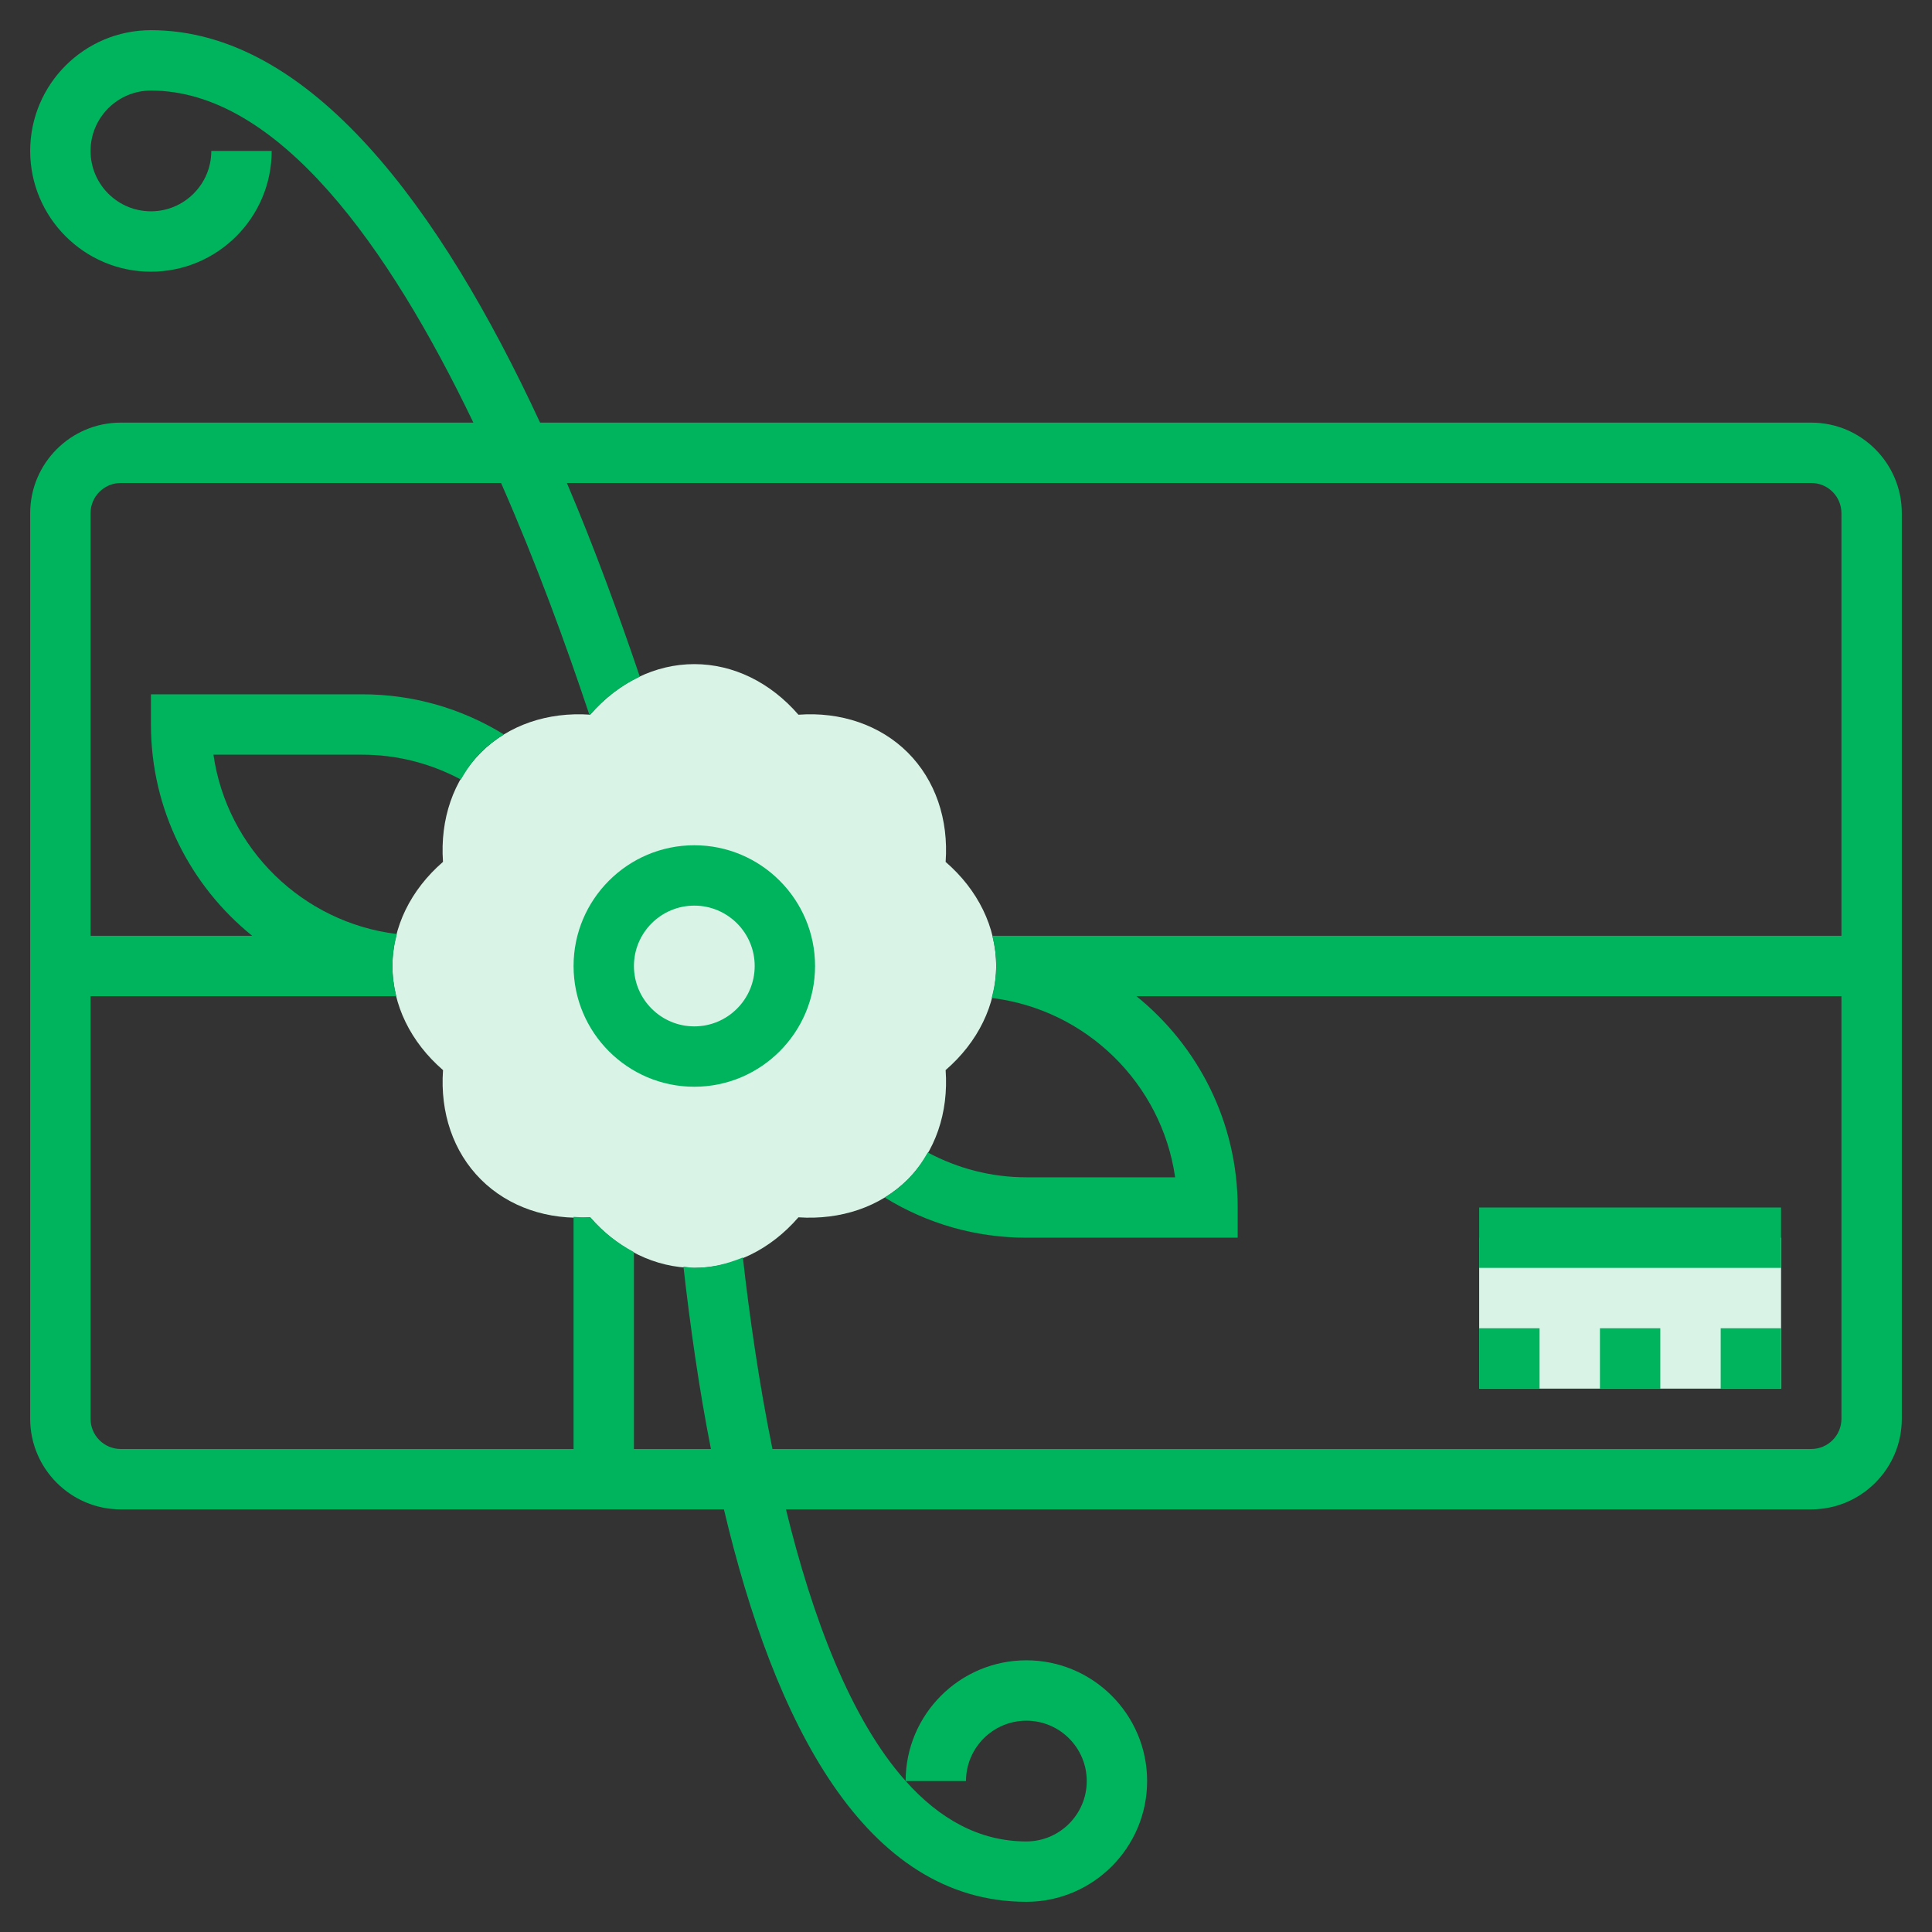
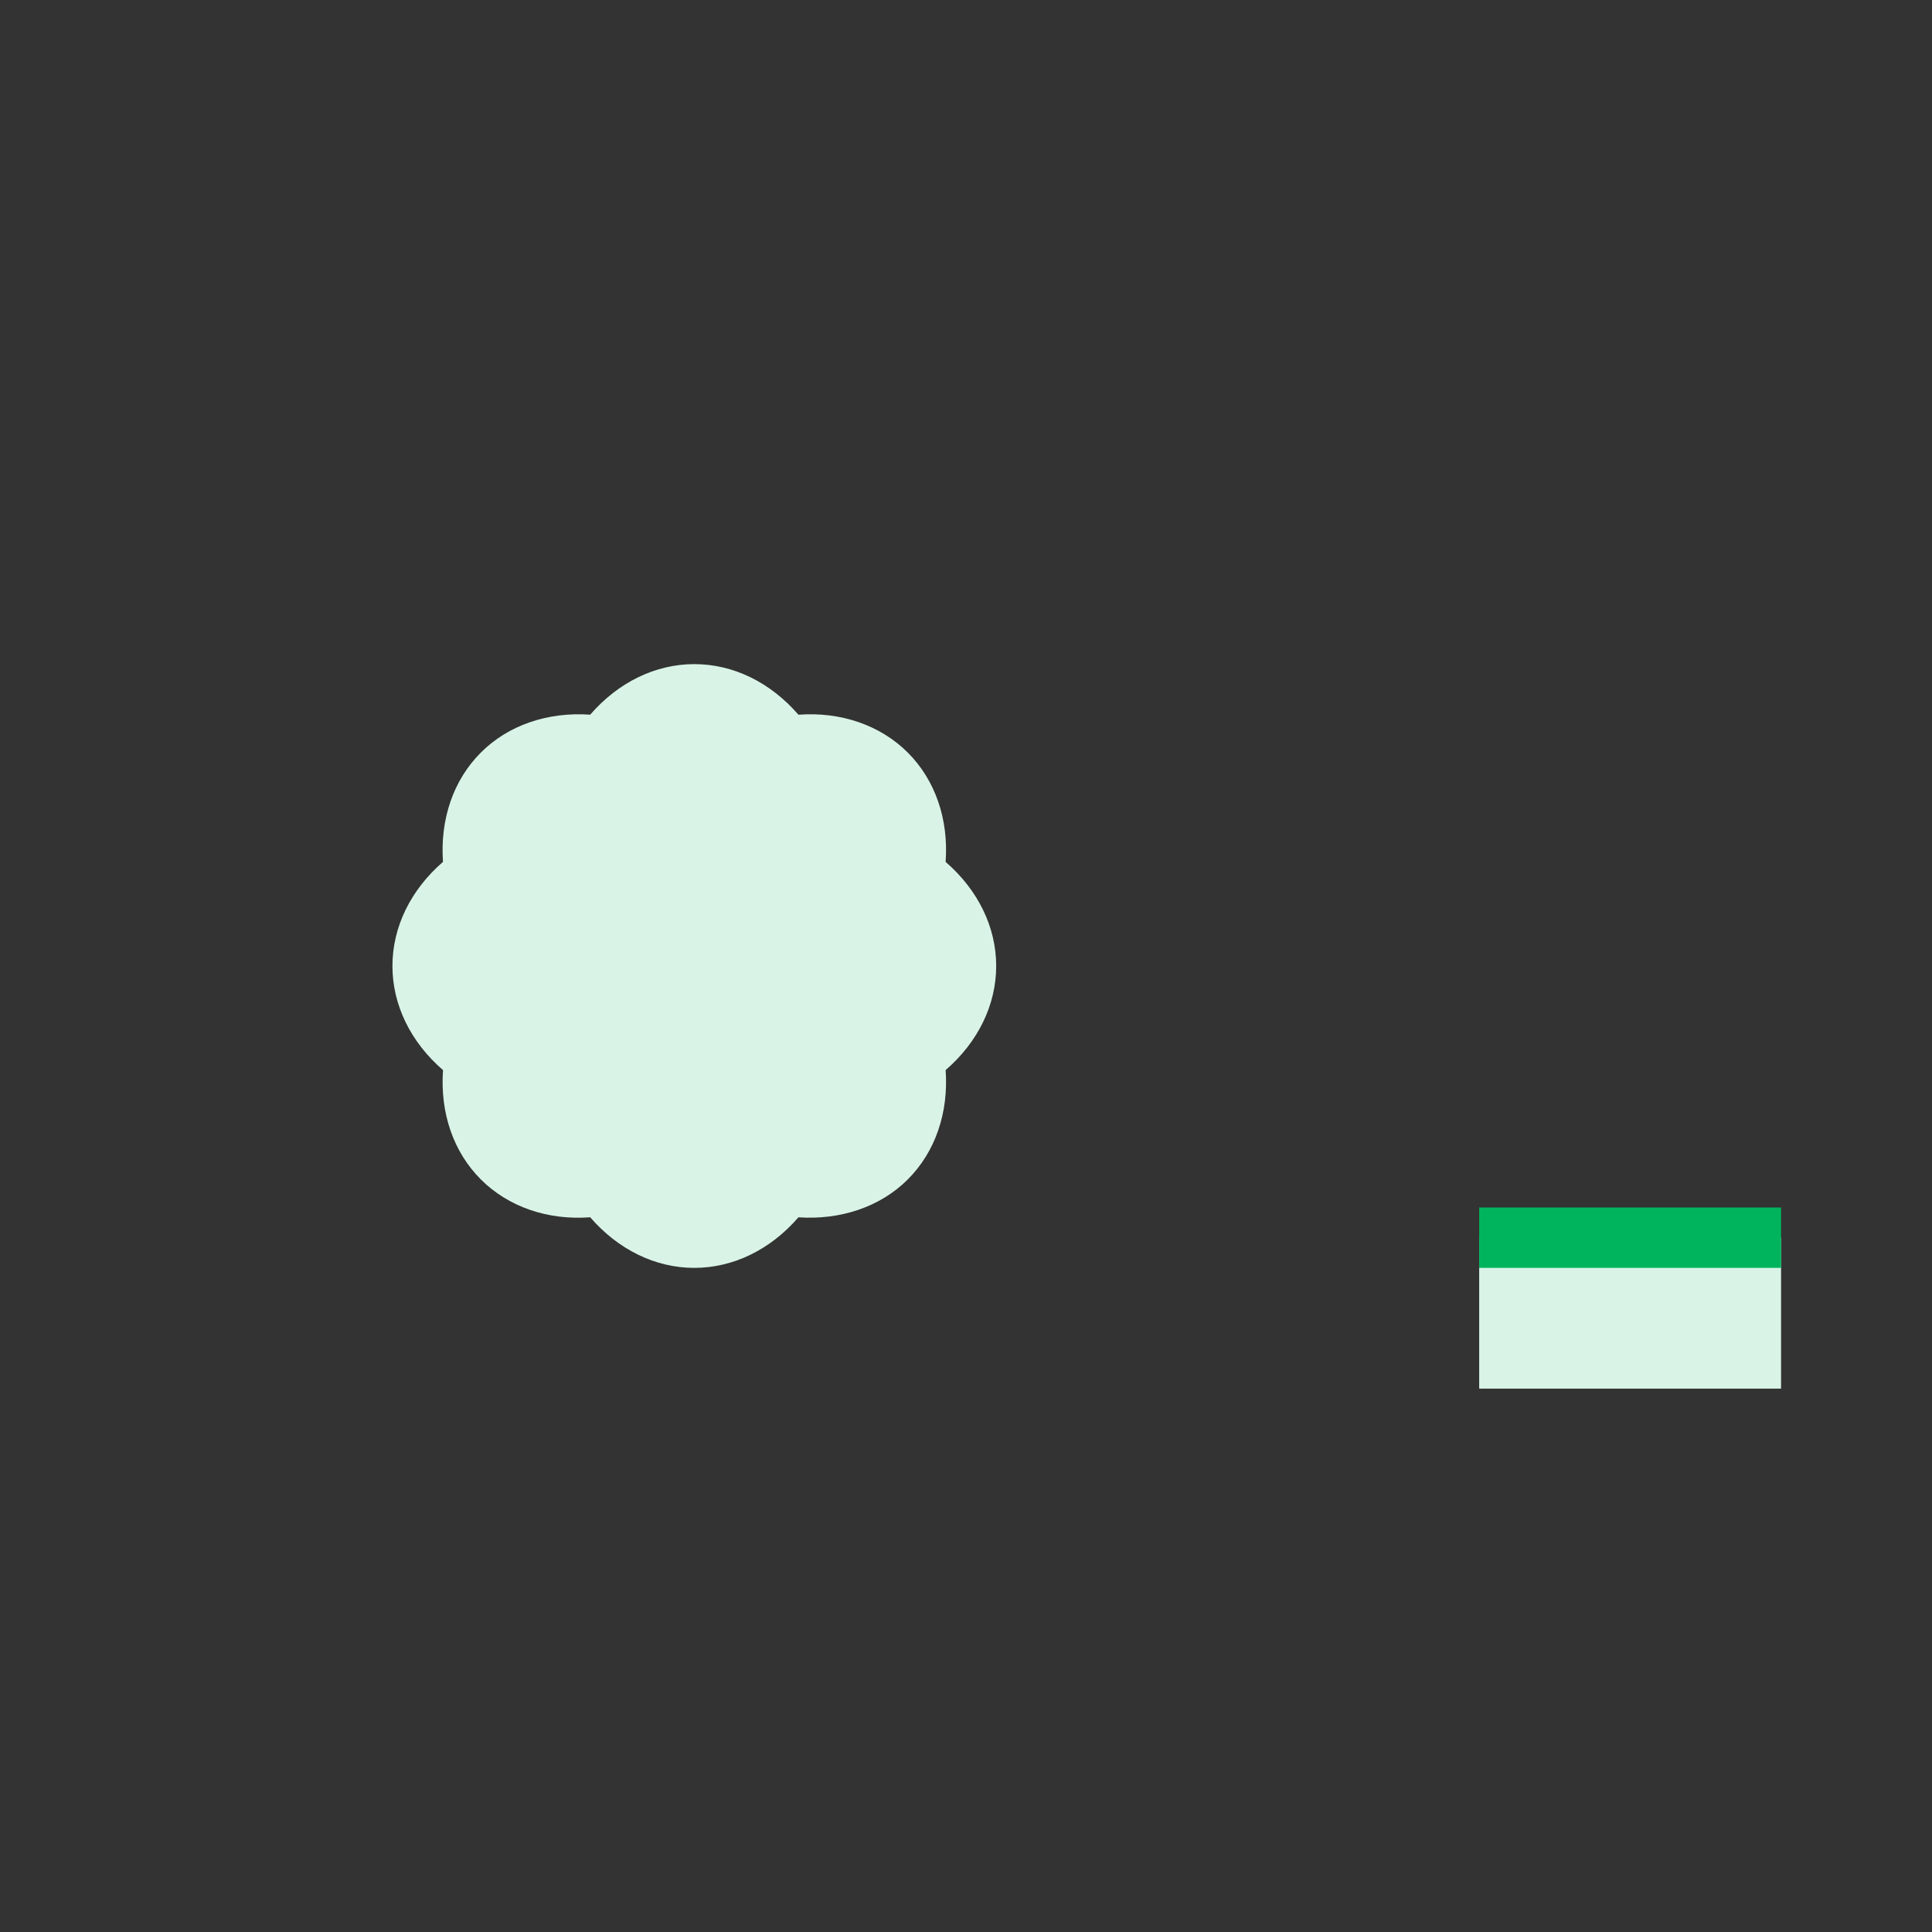
<svg xmlns="http://www.w3.org/2000/svg" width="48" height="48" viewBox="0 0 48 48" fill="none">
  <rect x="0" y="0" width="48" height="48" fill="#333333" stroke="none" />
  <path d="M17.25 31.5C16.281 31.5 15.359 31.047 14.663 30.243C13.613 30.321 12.632 29.988 11.947 29.303C11.262 28.619 10.931 27.646 11.007 26.587C10.203 25.891 9.75 24.969 9.75 24C9.75 23.031 10.203 22.109 11.006 21.413C10.931 20.354 11.262 19.382 11.947 18.697C12.632 18.012 13.613 17.683 14.663 17.756C15.359 16.953 16.281 16.5 17.25 16.5C18.219 16.5 19.141 16.953 19.837 17.757C20.883 17.679 21.867 18.012 22.553 18.697C23.238 19.382 23.57 20.354 23.494 21.414C24.297 22.109 24.75 23.032 24.75 24C24.75 24.968 24.297 25.891 23.494 26.586C23.57 27.646 23.238 28.618 22.553 29.303C21.867 29.988 20.882 30.314 19.837 30.244C19.141 31.047 18.219 31.5 17.25 31.5Z" fill="#D9F4E7" />
  <path d="M36.75 30.75H44.25V34.5H36.75V30.75Z" fill="#D9F4E7" />
-   <path d="M45 10.5H13.418C10.957 5.193 7.713 0.75 3.75 0.75C2.095 0.75 0.75 2.095 0.75 3.75C0.75 5.404 2.095 6.75 3.75 6.75C5.404 6.75 6.75 5.404 6.75 3.75H5.25C5.25 4.577 4.577 5.25 3.75 5.25C2.923 5.25 2.25 4.577 2.25 3.75C2.25 2.923 2.923 2.25 3.75 2.25C6.91 2.25 9.664 6.133 11.761 10.5H3C1.76 10.5 0.75 11.509 0.75 12.75V35.25C0.75 36.49 1.76 37.5 3 37.5H17.986C19.232 42.775 21.473 47.25 25.5 47.25C27.154 47.25 28.5 45.904 28.5 44.25C28.5 42.596 27.154 41.25 25.5 41.25C23.846 41.25 22.501 42.595 22.5 44.248C21.13 42.713 20.182 40.18 19.527 37.5H45C46.24 37.5 47.25 36.49 47.25 35.25V12.75C47.25 11.509 46.24 10.5 45 10.5ZM24 44.25C24 43.423 24.673 42.75 25.5 42.75C26.327 42.75 27 43.423 27 44.25C27 45.077 26.327 45.75 25.5 45.75C24.325 45.75 23.335 45.184 22.502 44.25H24ZM45.75 23.25H24.654C24.715 23.495 24.75 23.746 24.75 24C24.75 24.27 24.706 24.535 24.638 24.794C26.986 25.08 28.861 26.918 29.196 29.25H25.5C24.637 29.25 23.804 29.035 23.05 28.633C22.912 28.875 22.752 29.104 22.553 29.303C22.38 29.477 22.187 29.626 21.98 29.752C23.041 30.406 24.247 30.75 25.5 30.75H30.75V30C30.75 27.881 29.766 25.988 28.234 24.75H45.75V35.25C45.75 35.664 45.414 36 45 36H19.191C18.853 34.337 18.62 32.693 18.456 31.241C18.07 31.401 17.667 31.5 17.25 31.5C17.159 31.5 17.07 31.477 16.98 31.468C17.15 32.964 17.366 34.496 17.663 36H15.75V31.108C15.353 30.896 14.983 30.612 14.663 30.243C14.522 30.253 14.388 30.238 14.25 30.233V36H3C2.586 36 2.25 35.664 2.25 35.25V24.75H9.846C9.785 24.505 9.75 24.255 9.75 24C9.75 23.73 9.793 23.465 9.861 23.206C7.513 22.92 5.638 21.082 5.303 18.75H9C9.863 18.75 10.696 18.965 11.45 19.367C11.588 19.125 11.748 18.896 11.947 18.697C12.12 18.523 12.312 18.374 12.519 18.247C11.458 17.594 10.252 17.25 9 17.25H3.75V18C3.75 20.119 4.734 22.012 6.266 23.25H2.25V12.75C2.25 12.336 2.586 12 3 12H12.449C13.331 14.008 14.065 16.023 14.642 17.756C14.649 17.757 14.656 17.756 14.662 17.756C15.022 17.341 15.442 17.025 15.896 16.811C15.355 15.218 14.761 13.591 14.084 12H45C45.414 12 45.75 12.336 45.75 12.75V23.25Z" fill="#00B45E" />
-   <path d="M17.25 21C15.595 21 14.25 22.346 14.25 24C14.25 25.654 15.595 27 17.25 27C18.904 27 20.25 25.654 20.25 24C20.25 22.346 18.904 21 17.25 21ZM17.25 25.5C16.423 25.5 15.75 24.827 15.75 24C15.75 23.173 16.423 22.5 17.25 22.5C18.077 22.5 18.75 23.173 18.75 24C18.75 24.827 18.077 25.5 17.25 25.5Z" fill="#00B45E" />
-   <path d="M39.75 33H41.25V34.5H39.75V33Z" fill="#00B45E" />
-   <path d="M42.75 33H44.25V34.5H42.75V33Z" fill="#00B45E" />
-   <path d="M36.75 33H38.25V34.5H36.75V33Z" fill="#00B45E" />
  <path d="M36.75 30H44.25V31.5H36.75V30Z" fill="#00B45E" />
</svg>